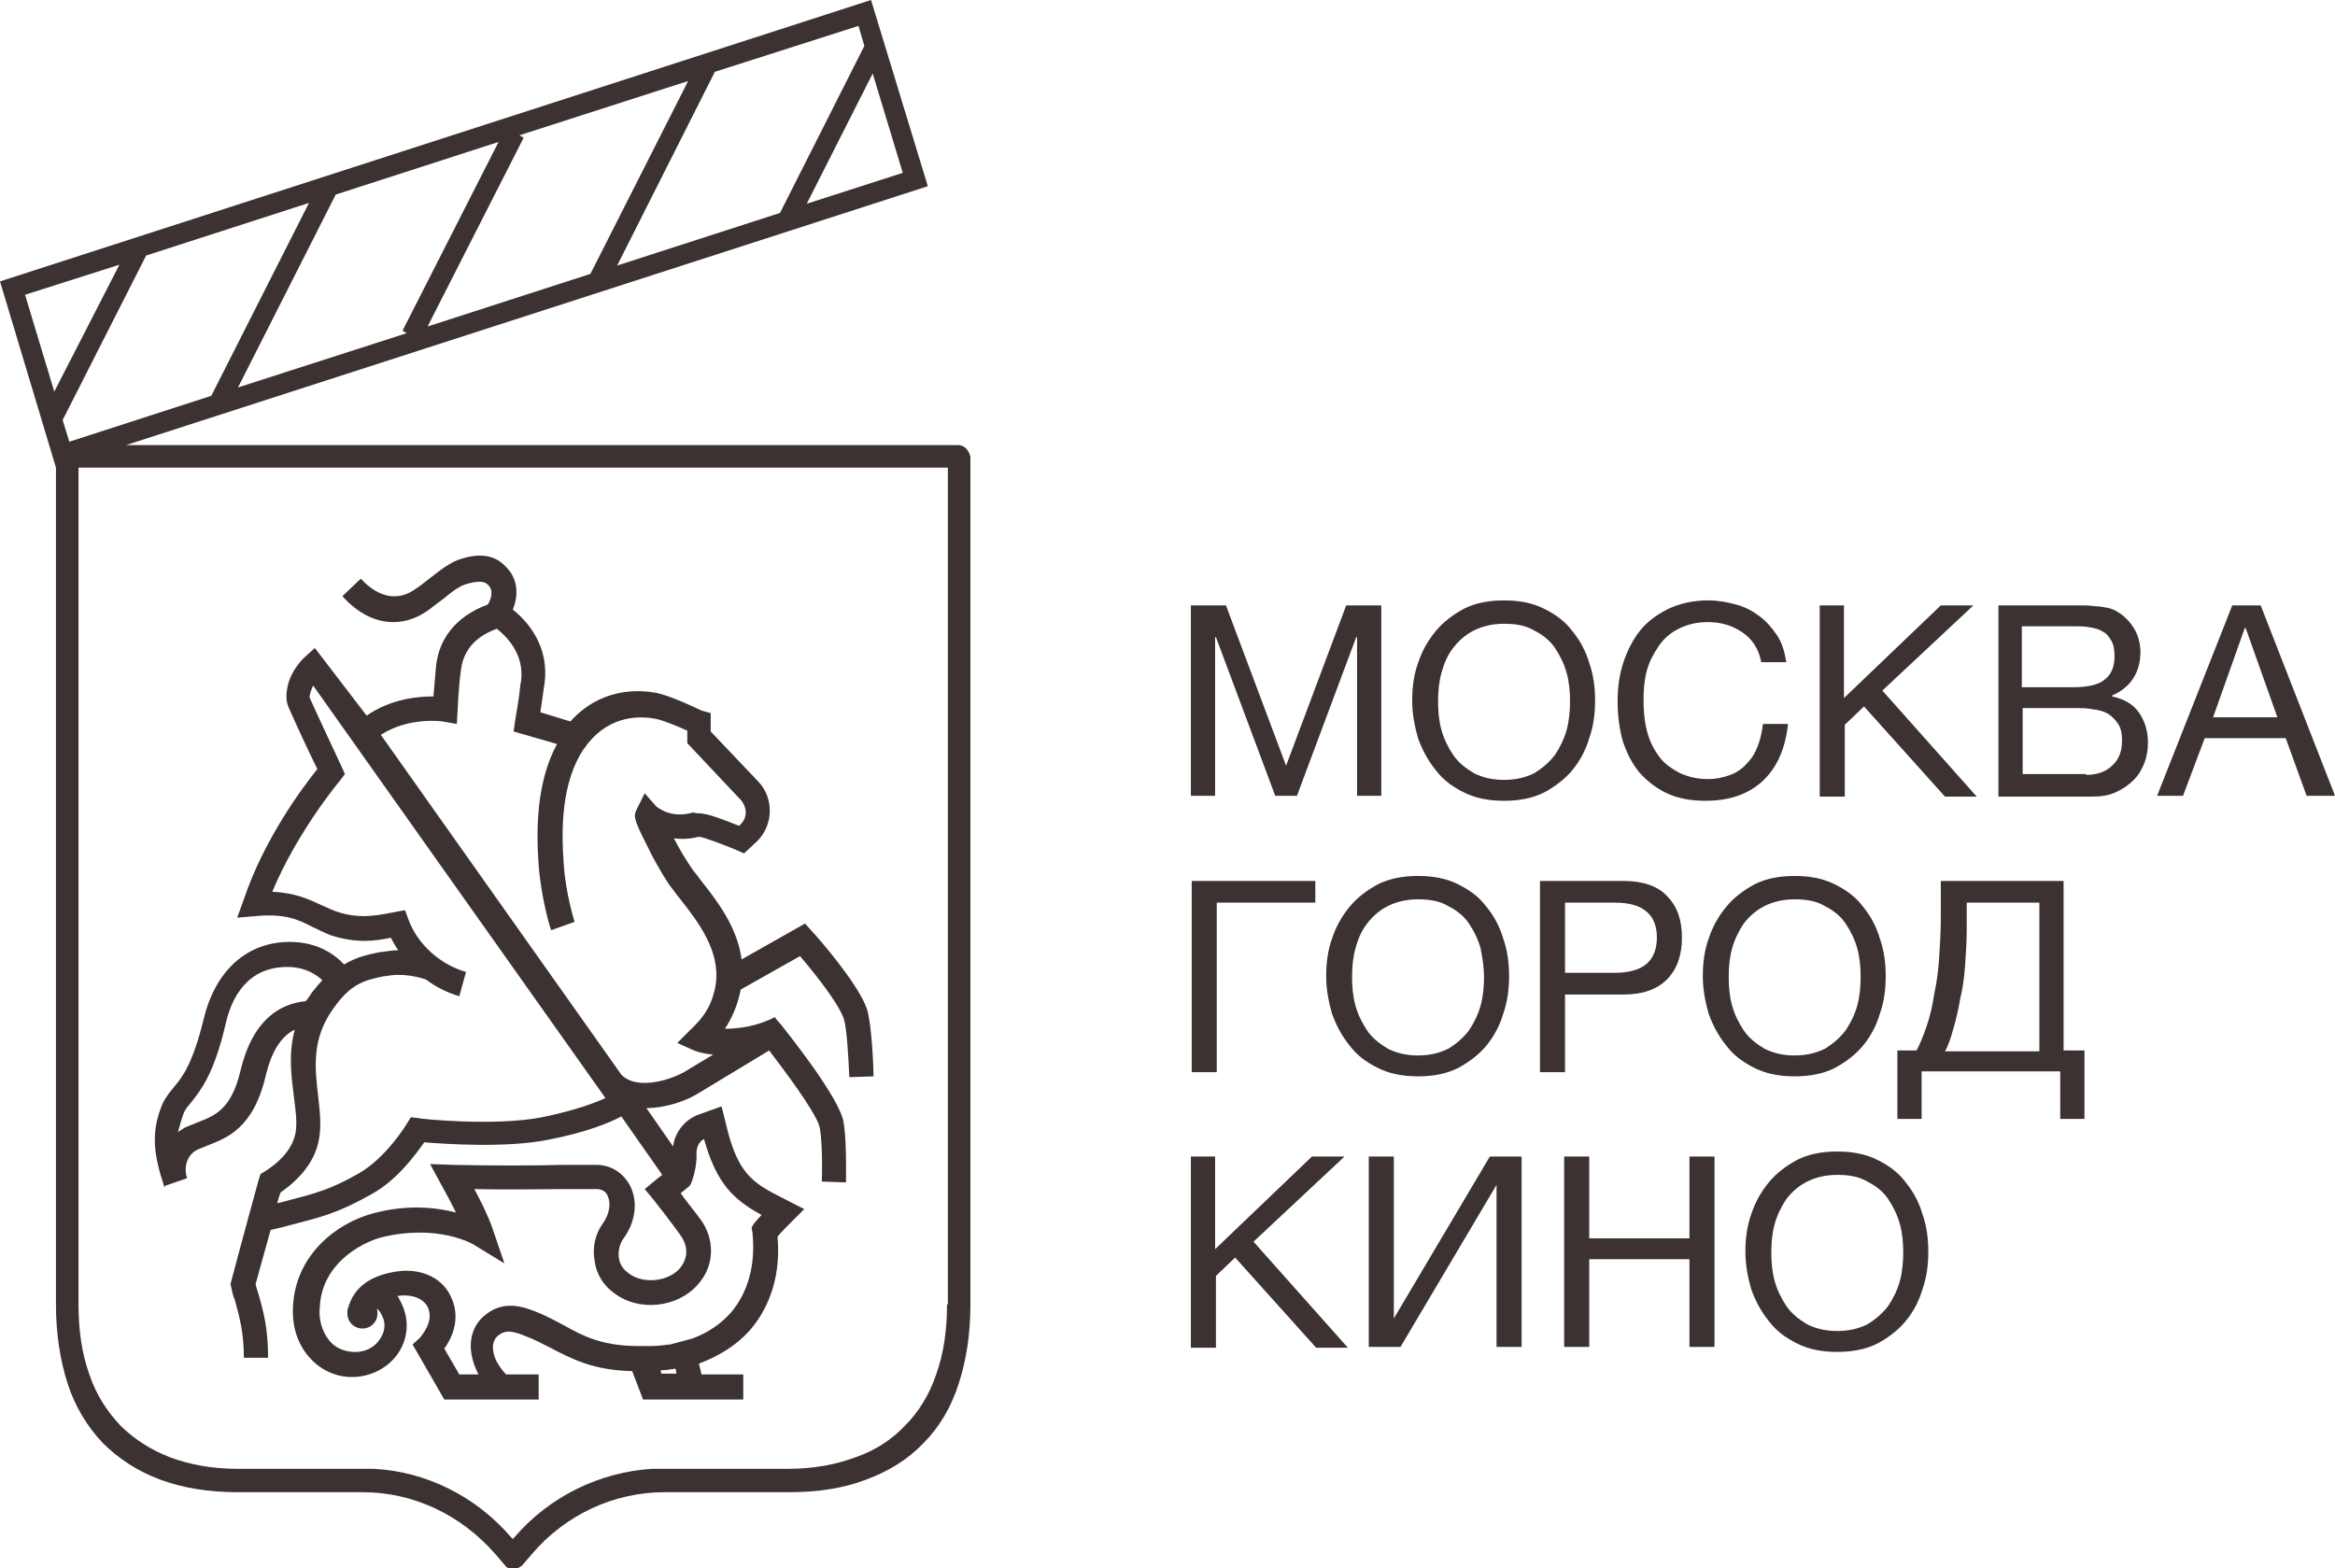
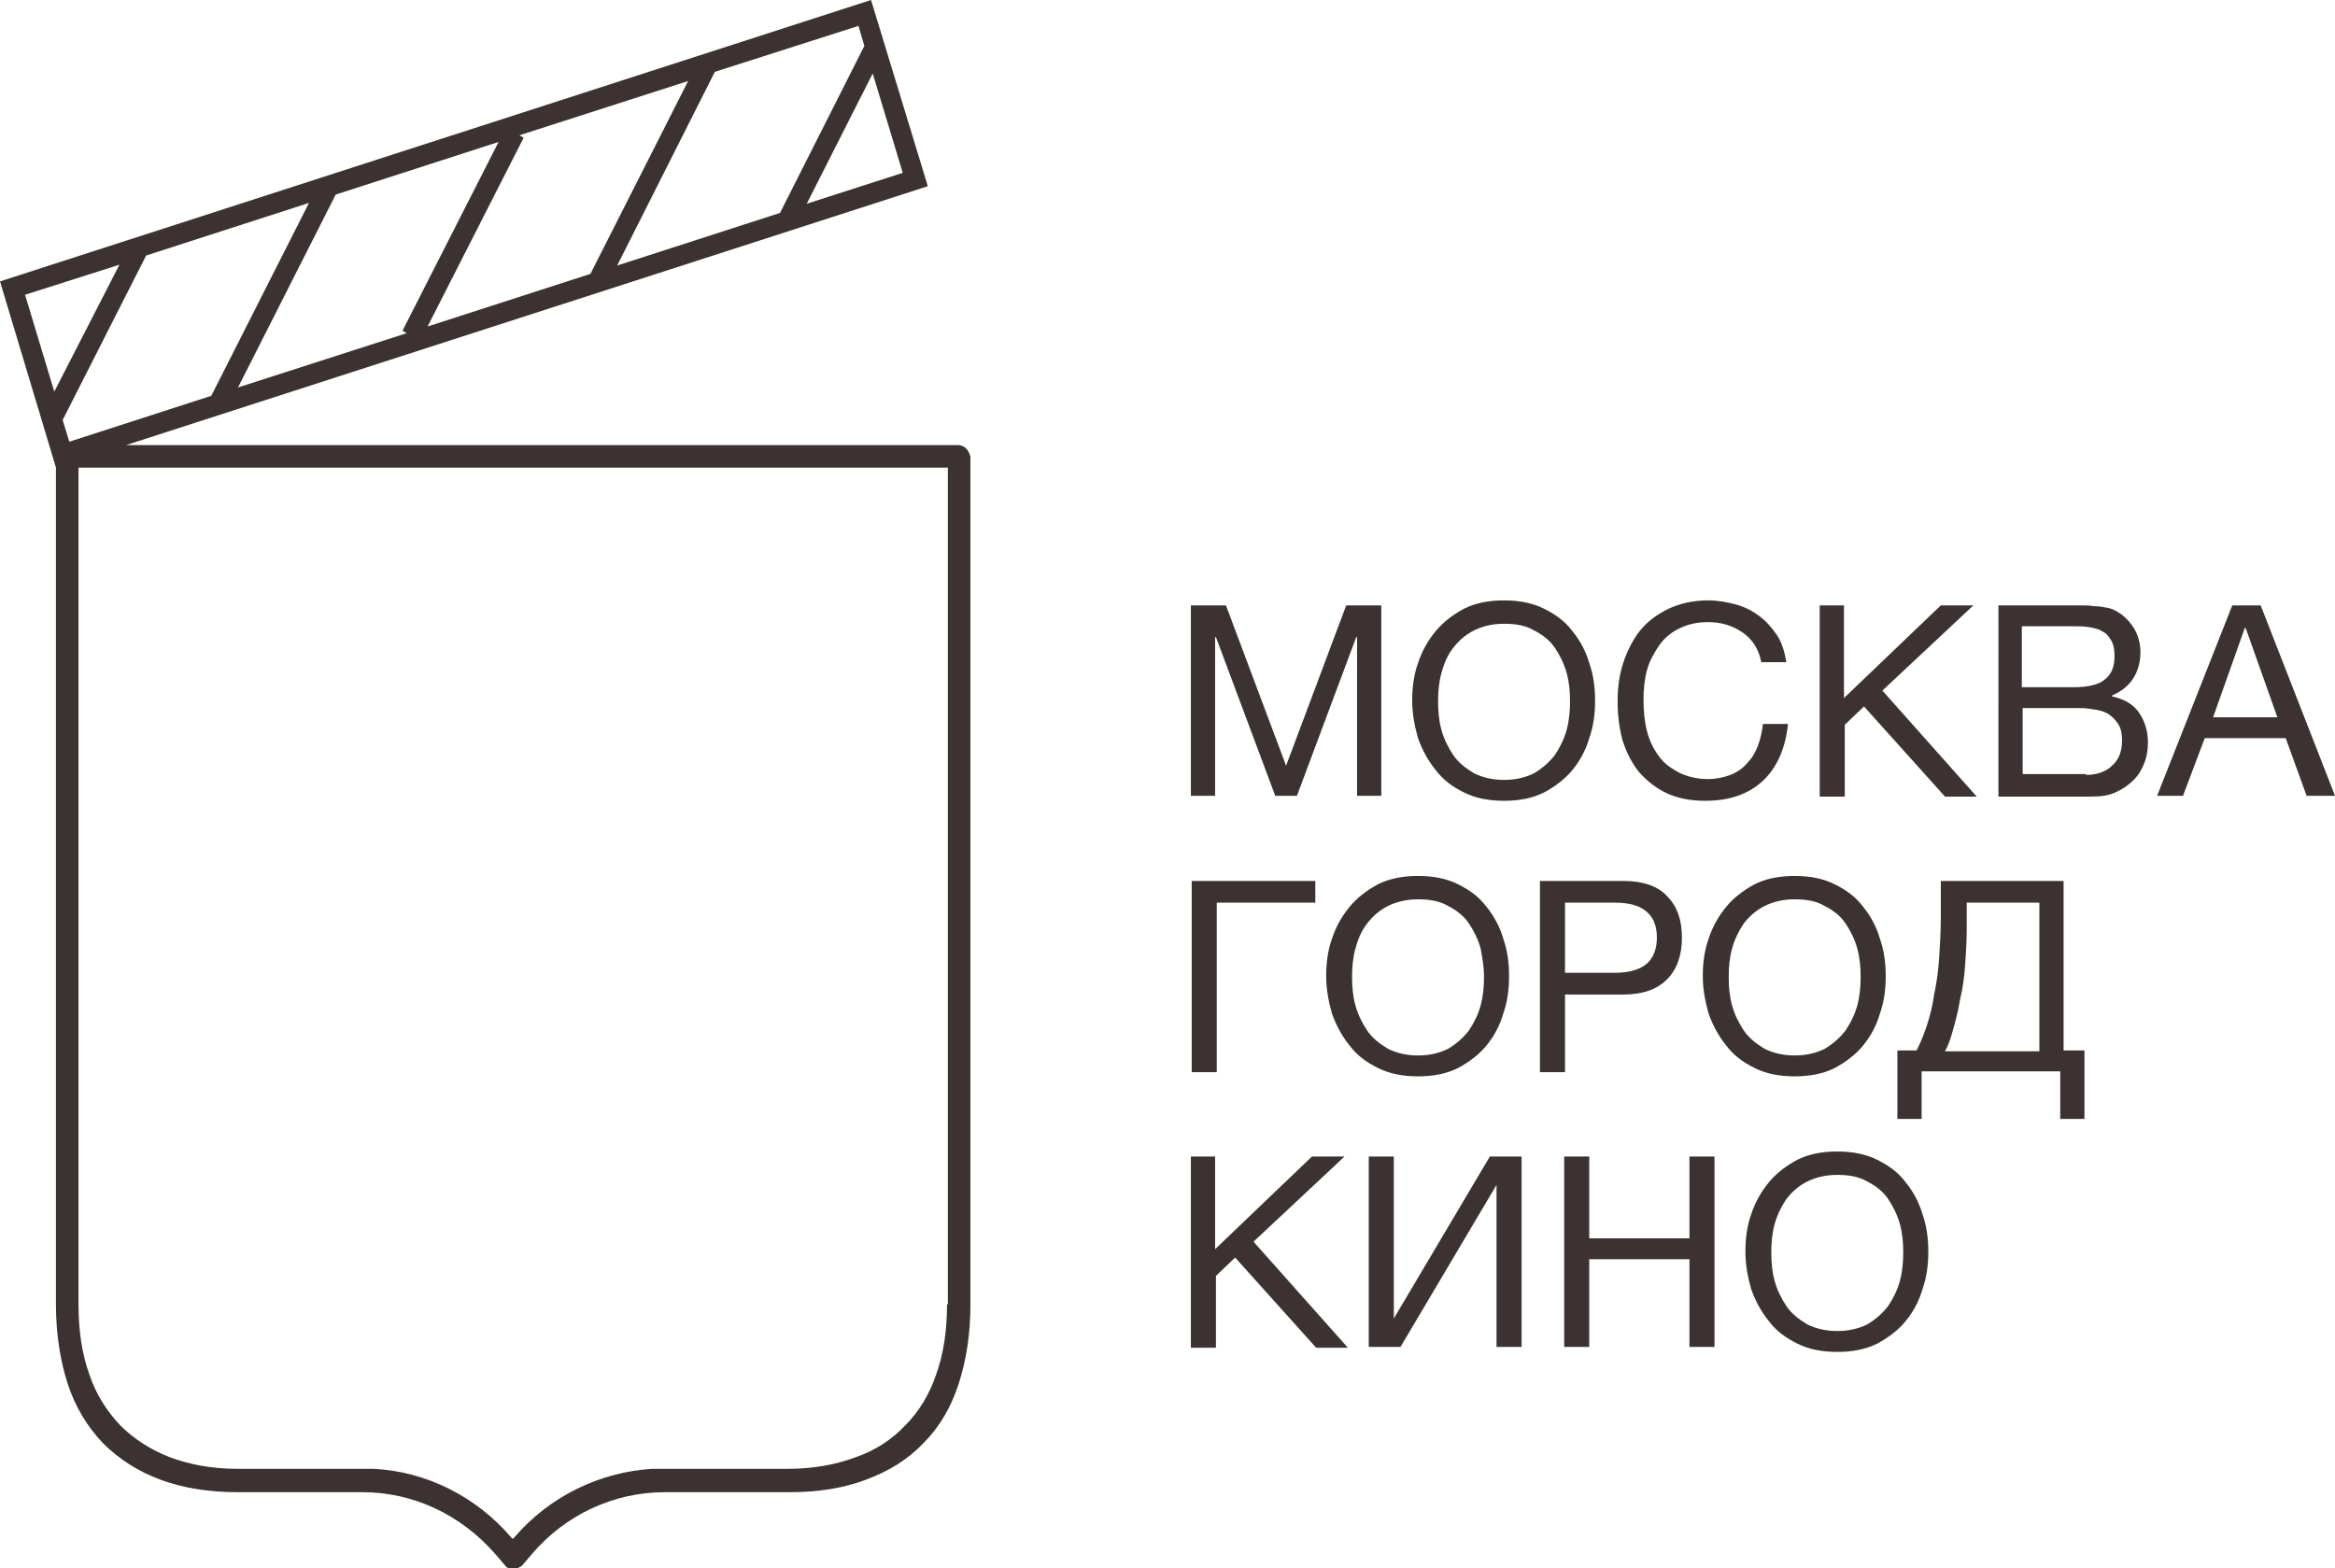
<svg xmlns="http://www.w3.org/2000/svg" version="1.1" id="Layer_1" x="0px" y="0px" viewBox="0 0 279.6 187.8" style="enable-background:new 0 0 279.6 187.8;" xml:space="preserve">
  <style type="text/css"> .st0{fill:#3B3231;} </style>
  <g>
-     <path class="st0" d="M19.8,142l2.6-0.9c-0.5-1.6,0.2-2.9,1.2-3.4c0.4-0.2,0.8-0.3,1.2-0.5c2.3-0.9,5.5-2,7-8.3 c0.8-3.4,2.1-4.9,3.5-5.6c-0.8,2.9-0.4,5.7-0.1,8.1c0.2,1.6,0.4,3,0.2,4.2c-0.3,1.7-1.5,3.3-3.7,4.7l-0.5,0.3l-0.2,0.6 c0,0-2.2,8-3.3,12.2l-0.1,0.4l0.1,0.4c0.1,0.5,0.2,1,0.4,1.4c0.6,2.2,1.1,4,1.1,7h2.9c0-3.4-0.5-5.4-1.2-7.8 c-0.1-0.3-0.2-0.6-0.3-1c0.5-1.8,1.2-4.3,1.8-6.5c0.9-0.2,1.7-0.4,2.4-0.6c3.9-1,5.8-1.5,9.7-3.7c3.1-1.7,5.3-4.8,6.3-6.2 c2.5,0.2,9.8,0.7,14.8-0.3c4.7-0.9,7.5-2.1,8.8-2.8l4.9,7l-0.4,0.3l-1.7,1.4l1,1.2c0,0,2.3,2.9,3.4,4.5c0.2,0.3,1.3,2-0.2,3.8 c-1.4,1.6-4.4,1.9-6.1,0.6c-0.7-0.5-1.1-1.1-1.2-1.9c-0.1-0.8,0.1-1.6,0.5-2.2c1.5-2,1.8-4.4,0.9-6.3c-0.8-1.6-2.3-2.6-4.1-2.6 c-1.1,0-2.4,0-3.9,0c-3.8,0.1-8.5,0.1-13.3,0l-2.7-0.1l1.3,2.4c0,0,0.9,1.6,1.8,3.4c-2.4-0.6-5.8-1-9.9,0.1 c-4.5,1.2-9.2,5-9.6,10.9c-0.2,2.5,0.5,4.7,1.9,6.3c1.2,1.4,2.9,2.3,4.8,2.4c0.2,0,0.3,0,0.4,0c2.1,0,4.1-1,5.3-2.6 c1.2-1.6,1.5-3.6,0.9-5.4c-0.2-0.6-0.5-1.2-0.8-1.7c2-0.3,3.2,0.5,3.6,1.3c0.9,1.8-0.9,3.6-0.9,3.7l-0.9,0.8l3.8,6.6h11.3v-3h-3.9 c-0.3-0.3-0.7-0.8-1.1-1.5c-0.3-0.5-1-2.3,0.2-3.2c0.8-0.6,1.5-0.6,3.2,0.1c1.1,0.4,2,0.9,3,1.4c2.5,1.3,5.1,2.7,9.8,2.8l1.3,3.4 H89v-3h-5l-0.3-1.3c2.4-0.9,4.5-2.2,6.1-4c2.5-2.9,3.7-6.8,3.3-11.2c0.4-0.5,1.1-1.2,1.7-1.8l1.5-1.5l-3.5-1.8 c-2.9-1.5-4.4-2.9-5.6-7.3l-0.8-3.2l-2.8,1c-1.6,0.6-2.8,2.1-3,3.8l-3.2-4.6c2.5,0,5-1,6.1-1.7c4.8-2.9,7.3-4.4,8.6-5.2 c1.9,2.5,5.3,7,6,9c0.3,1,0.4,4.5,0.3,6.7l2.9,0.1c0-1,0.1-5.9-0.4-7.7c-1.1-3.4-6.7-10.3-7.3-11.1l-0.7-0.8l-0.1-0.2 c-2.1,1.1-4.3,1.4-6,1.4c0.8-1.2,1.5-2.7,1.9-4.7l7.1-4c1.7,2,4.5,5.5,5.2,7.4c0.4,1,0.6,4.8,0.7,7.1l2.9-0.1c0-1-0.2-6.2-0.8-8.1 c-1.1-3.1-6-8.7-6.6-9.3l-0.8-0.9l-7.6,4.3c-0.5-3.9-3-7.1-4.9-9.5c-0.4-0.6-0.9-1.1-1.2-1.6c-0.6-0.9-1.4-2.2-2-3.4 c0.9,0.1,1.9,0.1,3-0.2c0.7,0.1,2.8,0.9,4.5,1.6l0.9,0.4l1.6-1.5c1.9-1.9,2-5.1,0.1-7.1l-5.7-6v-2.2L84,85.1 c-0.4-0.2-3.5-1.7-5.3-2.1c-2.5-0.5-6.9-0.5-10.4,3.4l-3.6-1.1c0.2-1.3,0.3-2,0.4-2.8l0.1-0.6c0.6-4.4-1.9-7.4-3.8-8.9 c0.6-1.4,0.8-3.5-0.8-5.1c-1.3-1.4-3-1.7-5.3-1c-1.4,0.4-2.6,1.4-3.9,2.4c-0.5,0.4-1,0.8-1.6,1.2c-2.9,2.1-5.4,0.1-6.6-1.2 l-2.2,2.1c1.9,2.1,4,3.1,6.1,3.1c1.5,0,2.9-0.5,4.3-1.5c0.6-0.5,1.2-0.9,1.7-1.3c1.1-0.9,2-1.6,2.9-1.8c1.8-0.5,2.2-0.1,2.5,0.2 c0.8,0.8,0,2.2-0.1,2.3l0,0c-1.6,0.6-5.7,2.4-6.2,7.5c-0.1,1.1-0.2,2.5-0.3,3.5c-1.9,0-5.1,0.3-8,2.3l-6.2-8.1l-1,0.9 c-0.9,0.8-1.7,1.9-2.1,3.1c-0.3,1-0.5,2.2,0,3.2c0.6,1.4,2.5,5.5,3.4,7.3c-1.7,2.1-6.4,8.4-8.8,15.6l-0.8,2.2l2.3-0.2 c3.4-0.3,5,0.4,6.7,1.3c0.7,0.3,1.4,0.7,2.2,1c3.1,1,5.3,0.7,7.2,0.3c0.3,0.5,0.5,1,0.9,1.5c-0.6,0-1.3,0.1-1.9,0.2l-0.2,0 c-1.5,0.3-2.9,0.6-4.4,1.5c-1.1-1.2-3.2-2.7-6.5-2.7c-5.1,0-8.9,3.4-10.3,9.2c-1.3,5.3-2.5,6.9-3.5,8.1c-0.5,0.6-1,1.2-1.4,2 c-1.5,3.5-1.1,6.2,0.2,10.1L19.8,142L19.8,142z M79.2,164.5l-0.1-0.4c0.6,0,1.2-0.1,1.8-0.2l0.1,0.6H79.2z M82.6,142l0.2-0.4 c0.1-0.2,0.7-2,0.6-3.5c0-0.7,0.3-1.4,0.9-1.7c1.5,5.4,3.6,7.3,6.9,9.1c-0.4,0.4-0.7,0.8-0.9,1L90,147l0.1,0.6 c0.4,3.8-0.5,7.1-2.5,9.5c-1.2,1.4-2.8,2.5-4.7,3.2l-2.6,0.7c-0.8,0.1-1.6,0.2-2.4,0.2l0,0h-1.4c-4.4,0-6.7-1.2-9-2.5 c-1-0.5-2-1.1-3.3-1.6c-1.3-0.5-3.7-1.5-6,0.3c-2,1.5-2.4,4.2-1,7c0,0.1,0.1,0.1,0.1,0.2H55l-1.8-3.1c1.1-1.5,2-3.9,0.7-6.4 c-1.1-2.2-3.7-3.3-6.6-2.8c-3.7,0.6-5.1,2.5-5.6,4.3c-0.1,0.2-0.1,0.3-0.1,0.5c0,0,0,0,0,0h0c0,0.1,0,0.1,0,0.2 c0,1,0.8,1.8,1.8,1.8c1,0,1.8-0.8,1.8-1.8c0-0.2,0-0.4-0.1-0.6c0.3,0.2,0.5,0.5,0.8,1.2c0.3,0.9,0.1,1.8-0.5,2.6 c-0.7,1-1.9,1.5-3.2,1.4c-1.1-0.1-2.1-0.5-2.8-1.4c-0.8-1-1.3-2.5-1.1-4.1c0.3-5,4.8-7.5,7.3-8.2c6.8-1.7,11.1,0.8,11.2,0.9 l3.6,2.2l-1.4-4.1c-0.5-1.5-1.4-3.3-2.2-4.8c4,0.1,7.8,0,10.8,0c1.5,0,2.8,0,3.8,0c0.7,0,1.2,0.3,1.4,0.9c0.3,0.7,0.3,1.9-0.6,3.2 c-0.9,1.2-1.3,2.9-1,4.5c0.2,1.6,1.1,3,2.4,3.9c2.9,2.2,7.5,1.7,9.9-1c2.3-2.5,1.9-5.7,0.5-7.7c-0.7-1-1.8-2.3-2.5-3.3L82.6,142 L82.6,142z M53,86.4l1.7,0.3l0.1-1.7c0,0,0.1-2.7,0.4-4.8c0.4-3.2,2.9-4.4,4.3-4.9c1,0.8,3.3,2.9,2.9,6.2l-0.1,0.6 c-0.1,1-0.2,1.8-0.6,4.1l-0.2,1.4l5.2,1.5c-2.5,4.6-2.5,10.4-2.2,14.5c0.3,4,1.4,7.6,1.5,7.8l2.8-1c0,0-1.1-3.5-1.3-7 c-0.3-4-0.3-9.7,2.4-13.7c2.6-3.8,6.2-4.1,8.7-3.6c0.9,0.2,2.6,0.9,3.7,1.4V89l6.5,6.9c0.3,0.4,0.5,0.9,0.5,1.4 c0,0.5-0.2,1-0.6,1.4l-0.2,0.2c-1.5-0.6-3.7-1.5-4.8-1.5l-0.2,0L83,97.3c-2.8,0.8-4.3-0.7-4.4-0.7L77.2,95L76.2,97 c-0.3,0.7-0.4,1,1.3,4.3c0.4,0.9,1.6,3.1,2.6,4.6c0.4,0.5,0.8,1.1,1.3,1.7c2.2,2.8,4.9,6.3,4.3,10.3c-0.4,2.5-1.5,4-3,5.4l-1.6,1.6 l2,0.9c0.5,0.2,1.3,0.4,2.3,0.5c-1,0.6-2.2,1.3-3.5,2.1c-1,0.6-5.4,2.4-7.5,0.3L45.6,88C49,85.8,53,86.4,53,86.4L53,86.4z M46,116.9l0.2,0c2.4-0.5,4.8,0.4,4.8,0.4v0c1.2,0.9,2.6,1.6,4,2l0.8-2.9c-3.1-0.9-5.8-3.3-6.9-6.3l-0.4-1.1l-1.1,0.2 c-0.3,0.1-0.7,0.1-1,0.2c-1.8,0.3-3.5,0.6-6-0.2c-0.6-0.2-1.2-0.5-1.9-0.8c-1.5-0.7-3.2-1.5-5.9-1.6c3-7.2,8-13.2,8.1-13.3l0.6-0.8 l-0.4-0.9c0,0-3-6.4-3.8-8.2c-0.1-0.2,0.1-0.9,0.4-1.5l35,49.4c-1.3,0.6-3.7,1.5-7.6,2.3c-5.6,1.1-14.7,0.2-14.8,0.1l-0.9-0.1 l-0.5,0.8c0,0-2.4,4-5.7,5.9c-3.5,2-5.2,2.4-9,3.4c-0.3,0.1-0.5,0.1-0.8,0.2c0.1-0.5,0.3-1,0.4-1.3c2.6-1.8,4.2-4,4.6-6.4 c0.3-1.6,0.1-3.3-0.1-5.1c-0.4-3.4-0.8-6.9,1.8-10.5C42,117.8,43.6,117.4,46,116.9z M22,133.3c0.2-0.5,0.5-0.8,0.9-1.3 c1.1-1.4,2.7-3.3,4.1-9.3c0.7-3.2,2.6-6.9,7.4-6.9c2.1,0,3.5,0.9,4.2,1.6c-0.4,0.4-0.8,0.9-1.2,1.4c-0.3,0.4-0.5,0.8-0.8,1.1 c-3,0.3-6.3,2.1-7.8,8.3c-1.1,4.7-3.1,5.4-5.1,6.2c-0.5,0.2-1,0.4-1.5,0.6c-0.3,0.2-0.7,0.4-0.9,0.6 C21.5,134.9,21.7,134.1,22,133.3z" />
    <path class="st0" d="M114.7,53.3H15.1l96-31L104.3,0L0,33.7L6.7,56v100.2c0,3.5,0.5,6.7,1.4,9.5c0.9,2.8,2.4,5.2,4.2,7.1 c1.9,1.9,4.2,3.4,6.9,4.4c2.7,1,5.8,1.5,9.2,1.5h15c6.1,0,11.8,2.7,15.9,7.4l1.2,1.4c0.2,0.3,0.6,0.4,1,0.4c0.4,0,0.7-0.2,1-0.4 l1.2-1.4c4-4.7,9.8-7.4,15.9-7.4h15c3.4,0,6.5-0.5,9.1-1.5c2.7-1,5-2.4,6.9-4.4c1.9-1.9,3.3-4.3,4.2-7.1c0.9-2.8,1.4-5.9,1.4-9.5 V54.7C116,53.9,115.5,53.3,114.7,53.3L114.7,53.3z M48.7,39.9l-20.2,6.5l11.7-23.1L59.7,17L48.2,39.6L48.7,39.9L48.7,39.9z M62.2,16.2l20.2-6.5L70.7,32.8l-19.5,6.3l11.5-22.6L62.2,16.2z M25.3,47.4L8.3,52.9l-0.8-2.6l10-19.7L37,24.3L25.3,47.4z M96.6,24.4l7.9-15.6l3.6,11.9L96.6,24.4z M103.5,5.5l-10.1,20l-19.5,6.3L85.6,8.6l17.2-5.5L103.5,5.5L103.5,5.5z M14.3,31.7 L6.5,46.9L3,35.3L14.3,31.7z M113.4,156.2C113.4,156.2,113.4,156.3,113.4,156.2c0,3.1-0.4,5.9-1.3,8.4c-0.8,2.4-2.1,4.5-3.7,6.1 c-1.6,1.7-3.6,3-5.9,3.8c-2.4,0.9-5.1,1.4-8.1,1.4h-15c-0.4,0-0.8,0-1.3,0c-6.3,0.4-12.3,3.3-16.5,8.2l-0.2,0.2l-0.2-0.2 c-4.2-4.9-10.2-7.9-16.5-8.2c-0.4,0-0.8,0-1.3,0h-15c-3,0-5.7-0.5-8.1-1.4c-2.3-0.9-4.3-2.2-5.9-3.8c-1.6-1.7-2.9-3.7-3.7-6.1 c-0.9-2.5-1.3-5.3-1.3-8.4c0,0,0,0,0,0V56h104.1V156.2L113.4,156.2z" />
    <path class="st0" d="M142.6,72.5h4.2l7.2,19.2l7.2-19.2h4.2v22.8h-2.9v-19h-0.1l-7.1,19h-2.6l-7.1-19h-0.1v19h-2.9V72.5z M180.1,95.9c-1.8,0-3.4-0.3-4.8-1c-1.4-0.7-2.5-1.5-3.4-2.7c-0.9-1.1-1.6-2.4-2.1-3.8c-0.4-1.4-0.7-2.9-0.7-4.5 c0-1.6,0.2-3.1,0.7-4.5c0.5-1.5,1.2-2.7,2.1-3.8c0.9-1.1,2.1-2,3.4-2.7c1.4-0.7,3-1,4.8-1c1.8,0,3.4,0.3,4.8,1 c1.4,0.7,2.5,1.5,3.4,2.7c0.9,1.1,1.6,2.4,2,3.8c0.5,1.4,0.7,2.9,0.7,4.5c0,1.6-0.2,3.1-0.7,4.5c-0.4,1.4-1.1,2.7-2,3.8 c-0.9,1.1-2.1,2-3.4,2.7C183.5,95.6,181.9,95.9,180.1,95.9z M180.1,93.4c1.4,0,2.6-0.3,3.6-0.8c1-0.6,1.8-1.3,2.5-2.2 c0.6-0.9,1.1-1.9,1.4-3c0.3-1.1,0.4-2.3,0.4-3.4c0-1.2-0.1-2.3-0.4-3.4c-0.3-1.1-0.8-2.1-1.4-3c-0.6-0.9-1.5-1.6-2.5-2.1 c-1-0.6-2.2-0.8-3.6-0.8c-1.4,0-2.6,0.3-3.6,0.8c-1,0.5-1.8,1.2-2.5,2.1s-1.1,1.9-1.4,3c-0.3,1.1-0.4,2.2-0.4,3.4 c0,1.2,0.1,2.3,0.4,3.4c0.3,1.1,0.8,2.1,1.4,3c0.6,0.9,1.5,1.6,2.5,2.2C177.5,93.1,178.7,93.4,180.1,93.4z M204.2,95.9 c-1.8,0-3.3-0.3-4.6-0.9c-1.3-0.6-2.4-1.5-3.3-2.5c-0.9-1.1-1.5-2.3-2-3.8c-0.4-1.5-0.6-3-0.6-4.7s0.2-3.2,0.7-4.7 c0.5-1.5,1.2-2.8,2-3.8c0.9-1.1,2-1.9,3.4-2.6c1.3-0.6,2.9-1,4.7-1c1.2,0,2.3,0.2,3.4,0.5c1.1,0.3,2,0.8,2.8,1.4s1.5,1.4,2.1,2.3 c0.6,0.9,0.9,2,1.1,3.2h-3c-0.3-1.6-1.1-2.8-2.3-3.6c-1.2-0.8-2.5-1.2-4.1-1.2c-1.4,0-2.5,0.3-3.5,0.8c-1,0.5-1.8,1.2-2.4,2.1 c-0.6,0.9-1.1,1.8-1.4,2.9c-0.3,1.1-0.4,2.3-0.4,3.5c0,1.3,0.1,2.5,0.4,3.7c0.3,1.2,0.8,2.2,1.4,3c0.6,0.9,1.5,1.5,2.4,2 c1,0.5,2.2,0.8,3.5,0.8c1,0,1.9-0.2,2.7-0.5c0.8-0.3,1.5-0.8,2-1.4c0.6-0.6,1-1.3,1.3-2.1c0.3-0.8,0.5-1.7,0.6-2.6h3 c-0.3,2.9-1.3,5.2-3,6.8C209.4,95.1,207.1,95.9,204.2,95.9z M217.8,72.5h3v11.1l11.6-11.1h3.9l-10.9,10.2l11.3,12.7h-3.8l-9.7-10.8 l-2.3,2.2v8.6h-3V72.5z M239.2,72.5h8.3c0.5,0,1,0,1.6,0c0.6,0,1.1,0,1.7,0.1c0.6,0,1.1,0.1,1.6,0.2s0.9,0.3,1.2,0.5 c0.7,0.4,1.4,1.1,1.9,1.9c0.5,0.8,0.8,1.8,0.8,2.9c0,1.2-0.3,2.3-0.9,3.2c-0.6,0.9-1.4,1.5-2.5,2v0.1c1.4,0.3,2.5,0.9,3.2,1.9 c0.7,1,1.1,2.2,1.1,3.6c0,0.8-0.1,1.6-0.4,2.4c-0.3,0.8-0.7,1.5-1.3,2.1c-0.6,0.6-1.3,1.1-2.2,1.5c-0.9,0.4-1.8,0.5-3,0.5h-11V72.5 z M249.8,92.8c1.3,0,2.4-0.4,3.1-1.1c0.8-0.7,1.2-1.7,1.2-3c0-0.7-0.1-1.4-0.4-1.9c-0.3-0.5-0.7-0.9-1.1-1.2 c-0.4-0.3-1-0.5-1.6-0.6c-0.6-0.1-1.2-0.2-1.9-0.2h-6.9v7.9H249.8z M248.3,82.3c1.7,0,3-0.3,3.7-0.9c0.8-0.6,1.2-1.5,1.2-2.8 c0-0.8-0.1-1.4-0.4-1.9c-0.3-0.5-0.6-0.9-1.1-1.1c-0.4-0.3-1-0.4-1.6-0.5c-0.6-0.1-1.2-0.1-1.9-0.1h-6.1v7.3H248.3z M267.3,72.5 h3.4l8.9,22.8h-3.4l-2.5-6.9H264l-2.6,6.9h-3.1L267.3,72.5z M272.7,85.9l-3.8-10.7h-0.1L265,85.9H272.7z M142.7,105.5h14.8v2.6 h-11.8v20.3h-3V105.5z M169.8,128.9c-1.8,0-3.4-0.3-4.8-1c-1.4-0.7-2.5-1.5-3.4-2.7c-0.9-1.1-1.6-2.4-2.1-3.8 c-0.4-1.4-0.7-2.9-0.7-4.5c0-1.6,0.2-3.1,0.7-4.5c0.5-1.5,1.2-2.7,2.1-3.8c0.9-1.1,2.1-2,3.4-2.7c1.4-0.7,3-1,4.8-1 c1.8,0,3.4,0.3,4.8,1c1.4,0.7,2.5,1.5,3.4,2.7c0.9,1.1,1.6,2.4,2,3.8c0.5,1.4,0.7,2.9,0.7,4.5c0,1.6-0.2,3.1-0.7,4.5 c-0.4,1.4-1.1,2.7-2,3.8c-0.9,1.1-2.1,2-3.4,2.7C173.2,128.6,171.6,128.9,169.8,128.9z M169.8,126.4c1.4,0,2.6-0.3,3.6-0.8 c1-0.6,1.8-1.3,2.5-2.2c0.6-0.9,1.1-1.9,1.4-3c0.3-1.1,0.4-2.3,0.4-3.4c0-1.2-0.2-2.3-0.4-3.4c-0.3-1.1-0.8-2.1-1.4-3 s-1.5-1.6-2.5-2.1c-1-0.6-2.2-0.8-3.6-0.8c-1.4,0-2.6,0.3-3.6,0.8c-1,0.5-1.8,1.2-2.5,2.1s-1.1,1.9-1.4,3c-0.3,1.1-0.4,2.2-0.4,3.4 c0,1.2,0.1,2.3,0.4,3.4c0.3,1.1,0.8,2.1,1.4,3c0.6,0.9,1.5,1.6,2.5,2.2C167.2,126.1,168.4,126.4,169.8,126.4z M184.4,105.5h10 c2.3,0,4.1,0.6,5.2,1.8c1.2,1.2,1.8,2.8,1.8,5c0,2.1-0.6,3.8-1.8,5c-1.2,1.2-2.9,1.8-5.2,1.8h-7v9.3h-3V105.5z M193.4,116.5 c1.7,0,3-0.4,3.8-1.1c0.8-0.7,1.2-1.8,1.2-3.1c0-1.4-0.4-2.4-1.2-3.1c-0.8-0.7-2-1.1-3.8-1.1h-6v8.4H193.4z M214.9,128.9 c-1.8,0-3.4-0.3-4.8-1c-1.4-0.7-2.5-1.5-3.4-2.7c-0.9-1.1-1.6-2.4-2.1-3.8c-0.4-1.4-0.7-2.9-0.7-4.5c0-1.6,0.2-3.1,0.7-4.5 c0.5-1.5,1.2-2.7,2.1-3.8c0.9-1.1,2.1-2,3.4-2.7c1.4-0.7,3-1,4.8-1c1.8,0,3.4,0.3,4.8,1c1.4,0.7,2.5,1.5,3.4,2.7 c0.9,1.1,1.6,2.4,2,3.8c0.5,1.4,0.7,2.9,0.7,4.5c0,1.6-0.2,3.1-0.7,4.5c-0.4,1.4-1.1,2.7-2,3.8c-0.9,1.1-2.1,2-3.4,2.7 C218.3,128.6,216.7,128.9,214.9,128.9z M214.9,126.4c1.4,0,2.6-0.3,3.6-0.8c1-0.6,1.8-1.3,2.5-2.2c0.6-0.9,1.1-1.9,1.4-3 c0.3-1.1,0.4-2.3,0.4-3.4c0-1.2-0.1-2.3-0.4-3.4c-0.3-1.1-0.8-2.1-1.4-3c-0.6-0.9-1.5-1.6-2.5-2.1c-1-0.6-2.2-0.8-3.6-0.8 c-1.4,0-2.6,0.3-3.6,0.8c-1,0.5-1.8,1.2-2.5,2.1c-0.6,0.9-1.1,1.9-1.4,3c-0.3,1.1-0.4,2.2-0.4,3.4c0,1.2,0.1,2.3,0.4,3.4 c0.3,1.1,0.8,2.1,1.4,3c0.6,0.9,1.5,1.6,2.5,2.2C212.3,126.1,213.5,126.4,214.9,126.4z M227.3,125.8h2.2c0.4-0.8,0.8-1.7,1.2-2.9 c0.4-1.2,0.7-2.4,0.9-3.8c0.3-1.4,0.5-2.8,0.6-4.4c0.1-1.6,0.2-3.1,0.2-4.7v-4.5h14.7v20.3h2.5v8.2h-2.9v-5.7h-16.6v5.7h-2.9V125.8 z M244.2,125.8v-17.7h-8.7v3.3c0,1.4-0.1,2.8-0.2,4.3c-0.1,1.4-0.3,2.8-0.6,4c-0.2,1.3-0.5,2.4-0.8,3.5c-0.3,1.1-0.6,2-1,2.7H244.2 z M142.5,138.5h3v11.1l11.6-11.1h3.9l-10.9,10.2l11.3,12.7h-3.8l-9.7-10.8l-2.3,2.2v8.6h-3V138.5z M163.9,138.5h3v19.4l11.5-19.4 h3.8v22.8h-3v-19.4l-11.5,19.4h-3.8V138.5z M187.3,138.5h3v9.8h12v-9.8h3v22.8h-3v-10.5h-12v10.5h-3V138.5z M220,161.9 c-1.8,0-3.4-0.3-4.8-1c-1.4-0.7-2.5-1.5-3.4-2.7c-0.9-1.1-1.6-2.4-2.1-3.8c-0.4-1.4-0.7-2.9-0.7-4.5c0-1.6,0.2-3.1,0.7-4.5 c0.5-1.5,1.2-2.7,2.1-3.8c0.9-1.1,2.1-2,3.4-2.7c1.4-0.7,3-1,4.8-1c1.8,0,3.4,0.3,4.8,1c1.4,0.7,2.5,1.5,3.4,2.7 c0.9,1.1,1.6,2.4,2,3.8c0.5,1.4,0.7,2.9,0.7,4.5c0,1.6-0.2,3.1-0.7,4.5c-0.4,1.4-1.1,2.7-2,3.8c-0.9,1.1-2.1,2-3.4,2.7 C223.4,161.6,221.8,161.9,220,161.9z M220,159.4c1.4,0,2.6-0.3,3.6-0.8c1-0.6,1.8-1.3,2.5-2.2c0.6-0.9,1.1-1.9,1.4-3 c0.3-1.1,0.4-2.3,0.4-3.4c0-1.2-0.1-2.3-0.4-3.4c-0.3-1.1-0.8-2.1-1.4-3c-0.6-0.9-1.5-1.6-2.5-2.1c-1-0.6-2.2-0.8-3.6-0.8 c-1.4,0-2.6,0.3-3.6,0.8c-1,0.5-1.8,1.2-2.5,2.1c-0.6,0.9-1.1,1.9-1.4,3c-0.3,1.1-0.4,2.2-0.4,3.4c0,1.2,0.1,2.3,0.4,3.4 c0.3,1.1,0.8,2.1,1.4,3c0.6,0.9,1.5,1.6,2.5,2.2C217.4,159.1,218.6,159.4,220,159.4z" />
  </g>
</svg>